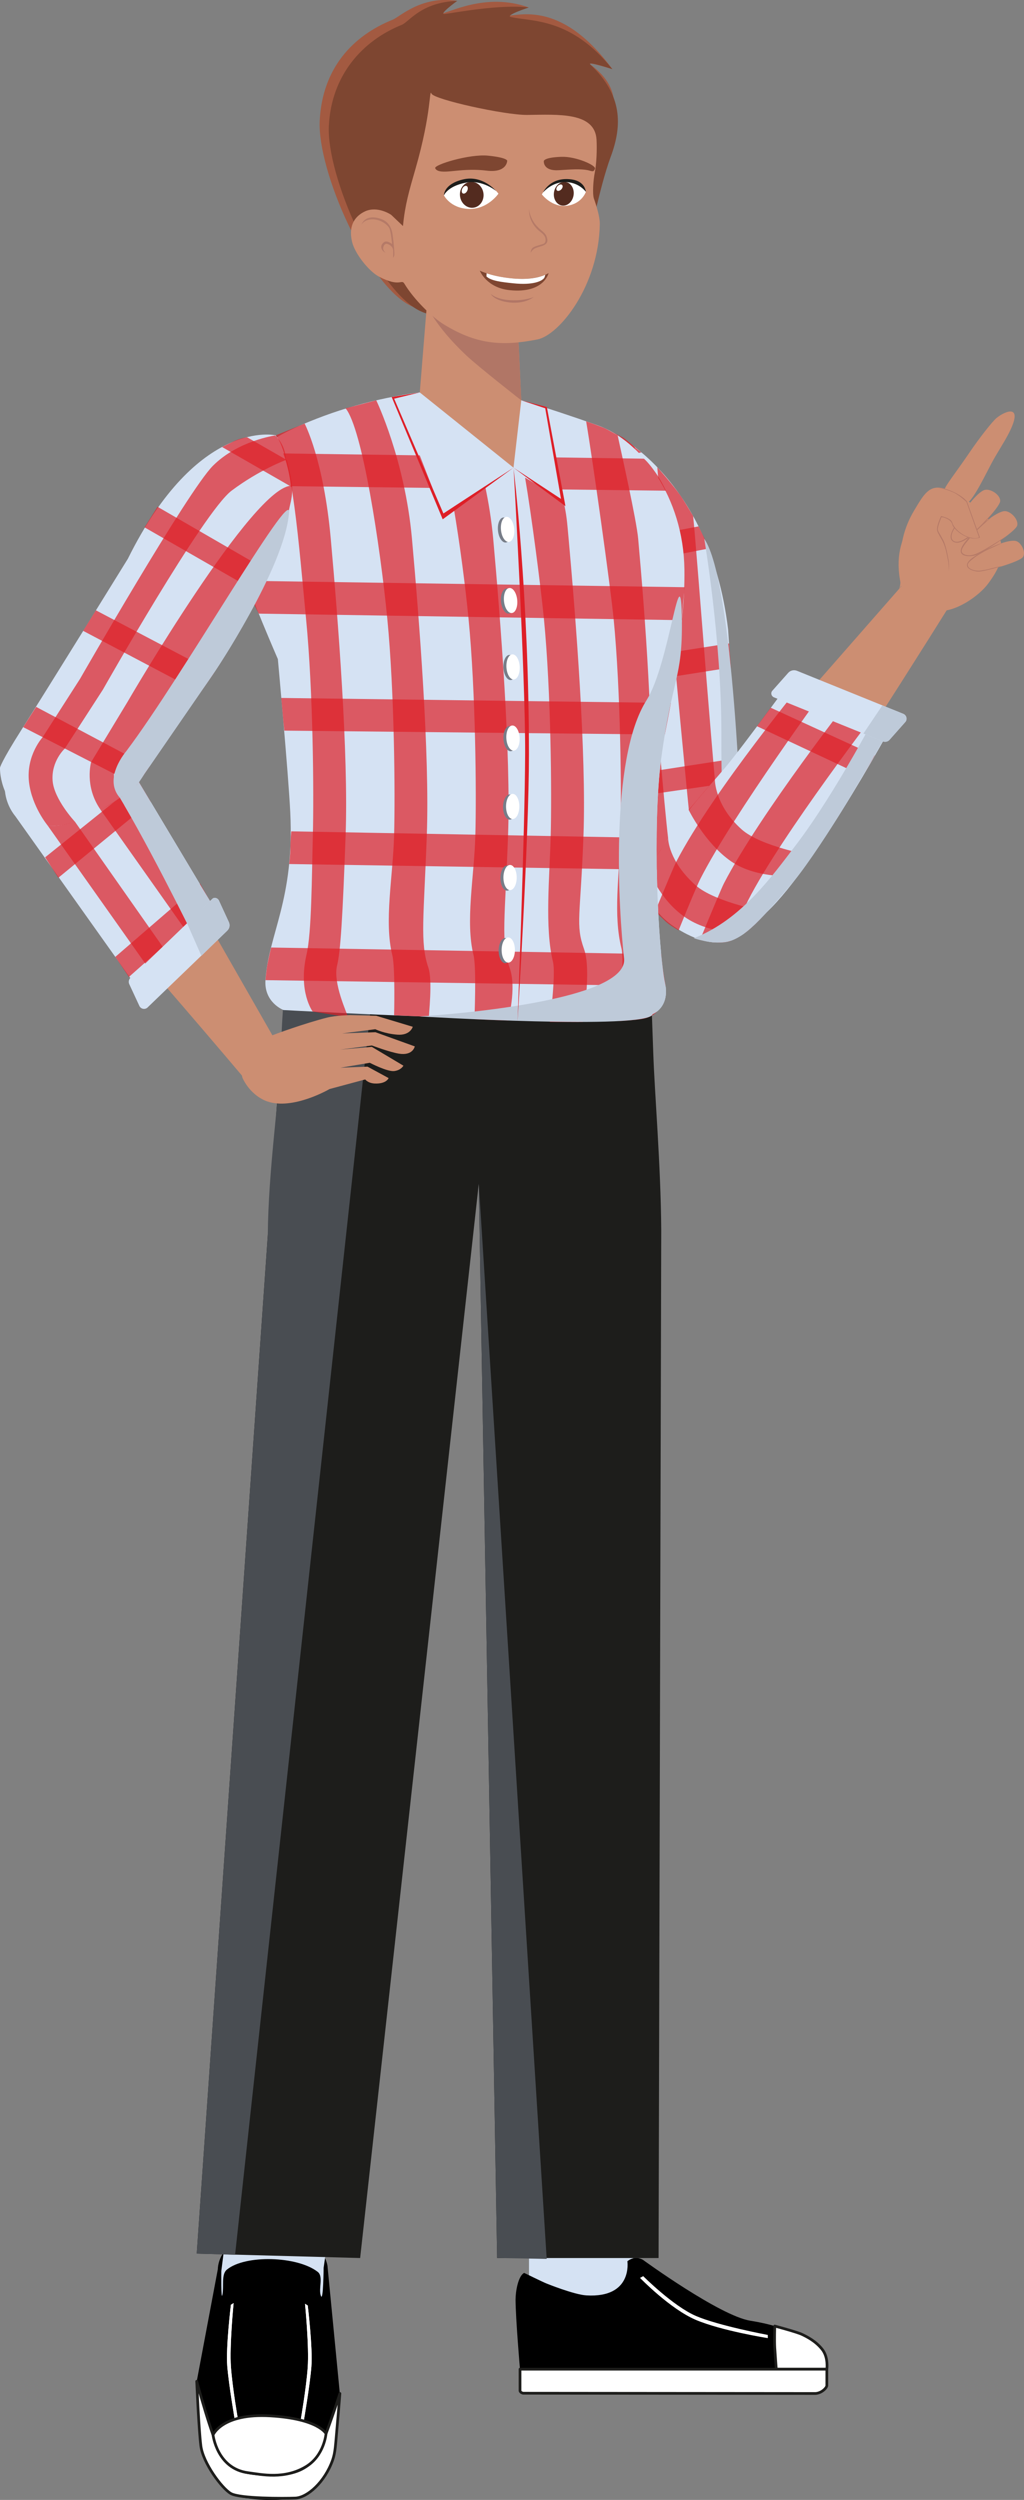
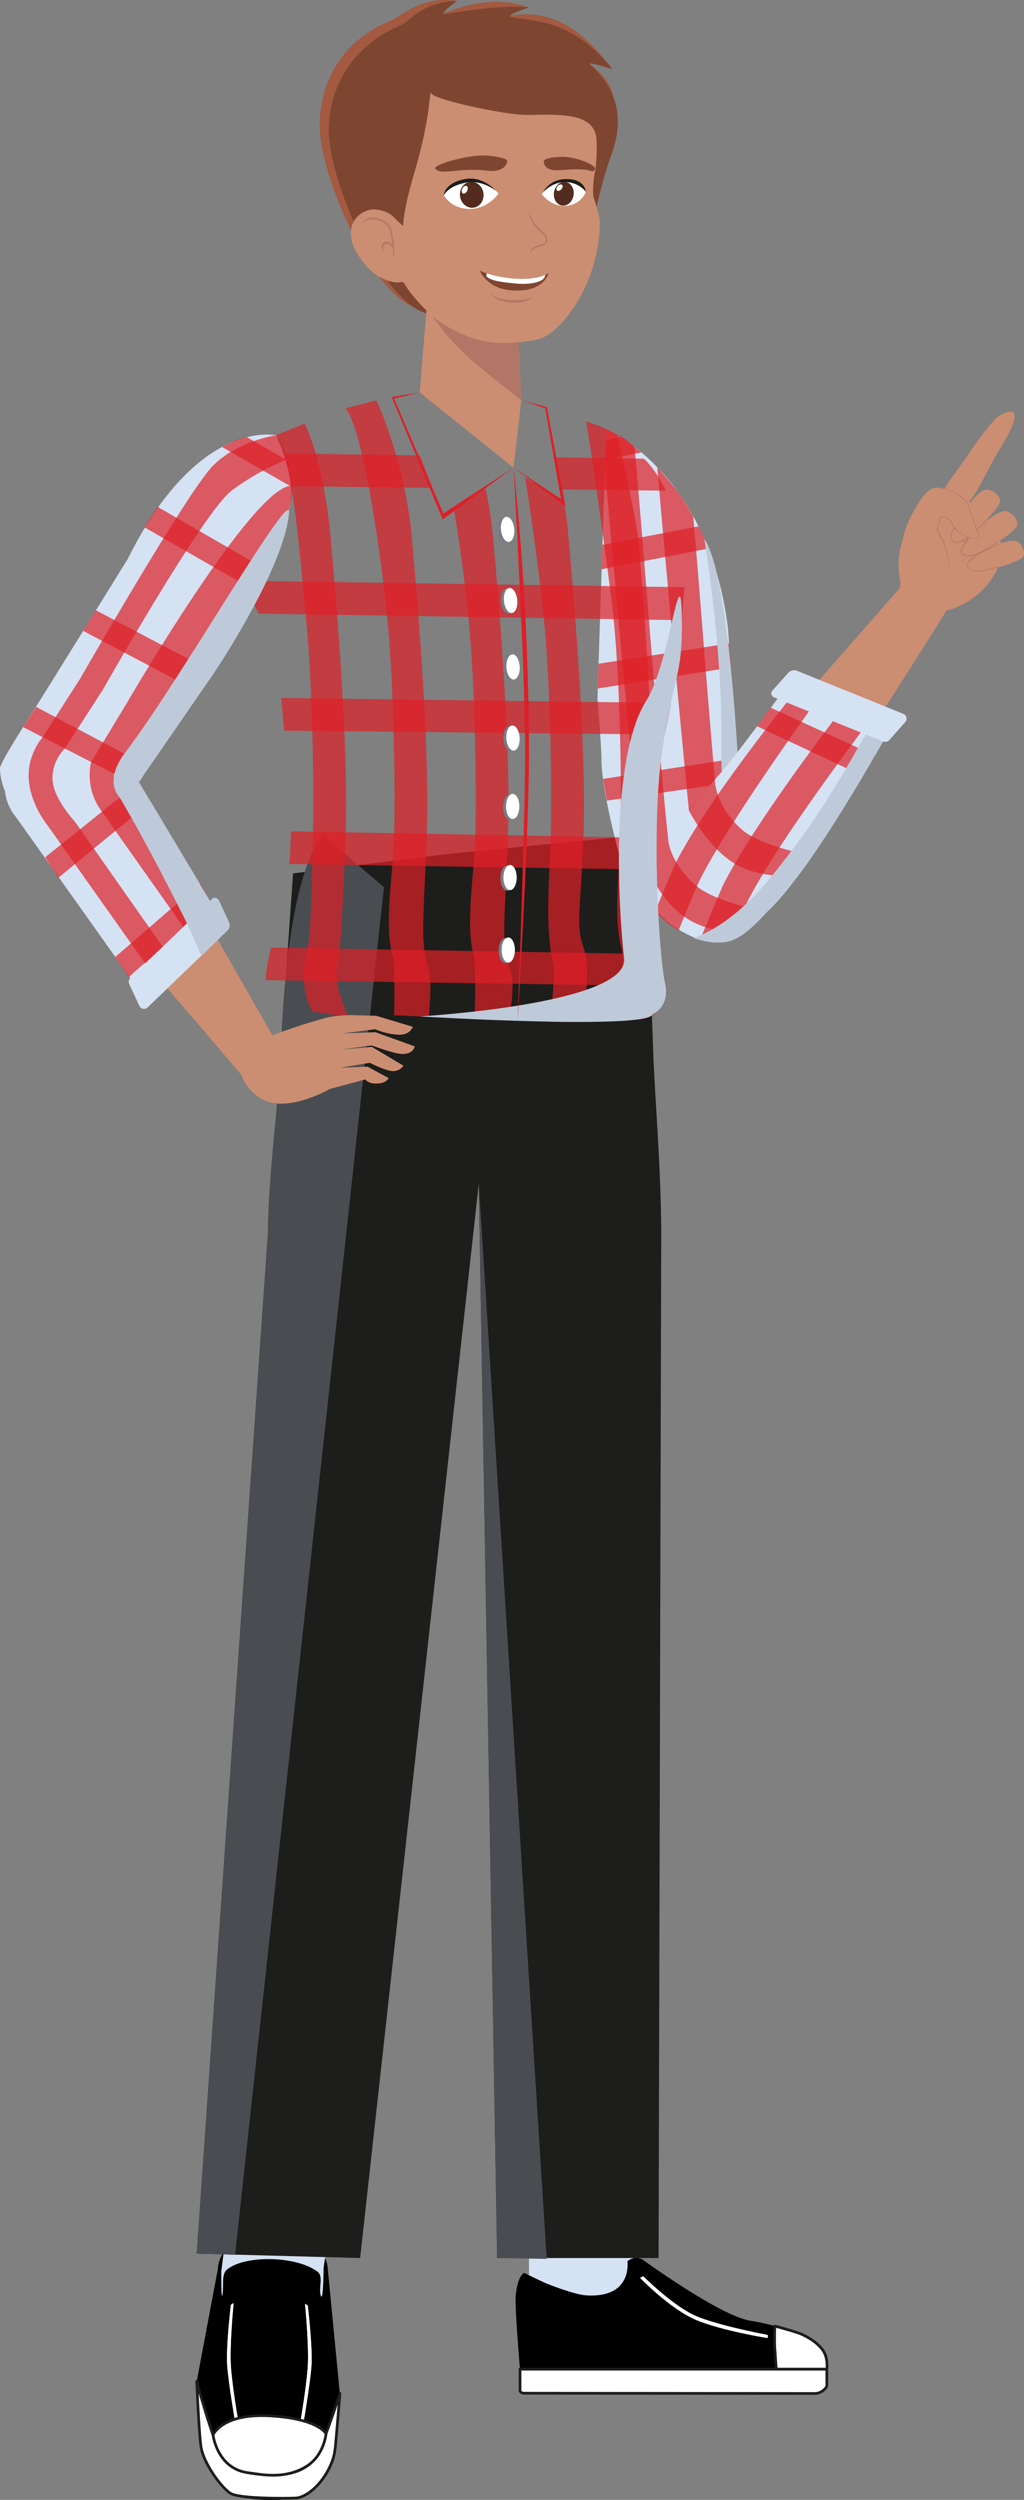
<svg xmlns="http://www.w3.org/2000/svg" viewBox="0 0 188.17 458.97">
  <rect x="0" y="0" width="188.17" height="458.97" fill="#808080" stroke="none" />
  <defs>
    <style>
      .cls-1 {
        opacity: .81;
      }

      .cls-1, .cls-2 {
        mix-blend-mode: multiply;
      }

      .cls-1, .cls-3 {
        fill: #b17666;
      }

      .cls-4 {
        fill: #de1f27;
      }

      .cls-5 {
        stroke: #1d1d1b;
        stroke-linecap: round;
        stroke-linejoin: round;
        stroke-width: .5px;
      }

      .cls-5, .cls-6 {
        fill: #fff;
      }

      .cls-7 {
        fill: #494d52;
      }

      .cls-8 {
        fill: #d5e2f3;
      }

      .cls-9 {
        fill: #1d1d1b;
      }

      .cls-10 {
        isolation: isolate;
      }

      .cls-11 {
        fill: #a35a41;
      }

      .cls-12 {
        fill: #cc8e72;
      }

      .cls-2 {
        fill: #becad9;
      }

      .cls-13 {
        fill: #7e4631;
      }

      .cls-14 {
        fill: #777d88;
      }

      .cls-15 {
        opacity: .7;
      }

      .cls-16 {
        fill: #532b1f;
      }
    </style>
  </defs>
  <g class="cls-10">
    <g id="Capa_1">
      <g>
        <g>
          <rect class="cls-8" x="97.21" y="395.78" width="19.09" height="26.15" />
          <g>
            <path d="M115.29,415.17s1.02,6.76-7.54,6.25c-2.25-.13-7.32-2.18-7.32-2.18-.66-.26-4.11-1.95-4.11-1.95-1.1.56-1.58,3.4-1.58,4.88,0,3.34.81,12.79.81,12.79h56.37s.03-6.64-14.04-8.89c-5.6-.89-19.75-11.19-19.75-11.19-.93-.53-2.01-.42-2.86.29Z" />
            <path class="cls-5" d="M95.56,434.96v3.88s-.05.19.19.38c.11.09.36.16.36.16l53.73.05s.75,0,1.47-.59c.58-.47.63-.83.63-.83v-3.04h-56.37Z" />
            <path class="cls-5" d="M151.94,434.96s.31-2.16-.85-3.63c-1.19-1.51-2.81-2.32-3.74-2.76s-4.98-1.52-4.98-1.52c0,0-.08,2.59,0,3.95s.28,3.95.28,3.95h9.28Z" />
            <path class="cls-6" d="M118.2,417.89s5.5,5.5,9.67,7.3,13.22,3.49,13.22,3.49v.59s-8.55-1.36-13.26-3.37c-4.71-2.01-10.22-7.69-10.22-7.69l.58-.32Z" />
          </g>
        </g>
        <g>
          <path d="M60.2,416.12s-.65-6.25-9.57-6.25c-10.76,0-10.6,6.73-10.6,6.73l-3.88,20.61s-.09,9.55,1.27,12.12,2.74,8.58,7.58,9.28c3.45.5,7.36.64,10.94-.46,2.9-.89,5.25-7.37,5.65-9.74s.86-8.96.86-8.96l-2.26-23.31Z" />
          <path class="cls-8" d="M43.36,395.78h19.09l-2.98,20.57s-.05,6.32-.5,5.17c-.51-1.3.53-3.55-.59-4.42-3.72-2.9-13.28-3.19-16.68-.42-1.08.88-.51,3.08-.83,4.63-.27,1.28-.2-4.38-.2-4.38l2.69-21.14Z" />
          <path class="cls-6" d="M42.43,423.14s-.95,7.8-.67,11.26,1.38,9.83,1.38,9.83l.57-.17s-.98-5.57-1.27-9.47.49-11.76.49-11.76l-.49.31Z" />
          <path class="cls-6" d="M42.43,423.14s-.95,7.8-.67,11.26,1.38,9.83,1.38,9.83l.57-.17s-.98-5.57-1.27-9.47.49-11.76.49-11.76l-.49.31Z" />
          <path class="cls-6" d="M56.55,423.27s.95,7.8.67,11.26-1.38,9.83-1.38,9.83l-.57-.17s.98-5.57,1.27-9.47-.49-11.76-.49-11.76l.49.31Z" />
          <path class="cls-6" d="M56.55,423.27s.95,7.8.67,11.26-1.38,9.83-1.38,9.83l-.57-.17s.98-5.57,1.27-9.47-.49-11.76-.49-11.76l.49.31Z" />
          <path class="cls-5" d="M36.15,437.2s.37,8.74.76,11.85,3.84,7.78,5.5,8.74,9.84.92,11.87.84c2.21-.09,5.39-2.92,6.83-6.94.52-1.46.54-2.83.84-6.16s.51-6.1.51-6.1c0,0-1.45,4.6-3.39,9.61-1.79,4.61-5.37,5.37-9.35,5.28s-7.31-.47-9.06-3.63-4.51-13.5-4.51-13.5Z" />
          <path class="cls-5" d="M39.15,447.04s1.63-4.02,10.52-3.5c8.89.52,10.24,3.27,10.24,3.27,0,0-.32,3.99-3.63,6.02-3.99,2.44-8.22,1.47-10.68,1.15-5.72-.74-6.45-6.94-6.45-6.94Z" />
        </g>
        <g>
          <path class="cls-9" d="M116.98,153.37s1.89,3.8,3.06,39.84c.24,7.41,1.39,20.67,1.47,32.6l-.49,188.75h-29.67l-3.37-197.23-21.8,197.23-30.03-.81,17.7-253.4,28.1-3.53,35.02-3.44Z" />
          <polygon class="cls-7" points="87.98 217.32 91.35 414.55 100.46 414.72 87.98 217.32" />
          <path class="cls-7" d="M59.44,153.37s-6.71,4.75-7.88,40.79c-.24,7.41-2.27,20.74-2.35,32.67l-13.06,186.92,7.05.21,27.35-251.08-11.12-9.5Z" />
        </g>
      </g>
      <g>
        <g>
          <path class="cls-8" d="M136.27,153.46l-2.47-37.88c-3.5-29.03-22.41-36.77-22.41-36.77l-1.6,49.41s.75,9.34.73,10.96c-.06,4.46,1.96,13.23,4.18,21.15,1.14,4.04,7.18,7.46,14.16,5.73s9.03-7.16,9.03-7.16l-1.63-5.43Z" />
          <g class="cls-15">
            <path class="cls-4" d="M120.79,85.79c.19,3,5.99,67.04,6.63,70.45.53,2.87,1.36,6.19,2.34,9.66,0,0,1.41-.35,2.48-.99,1.39-.82,2.41-1.64,2.41-1.64-.9-3.24-1.64-6.25-2.08-8.74-1.06-5.94-4.46-52.8-5.2-59.78,0,0-1.15-1.96-2.04-3.33-1.29-1.99-4.54-5.63-4.54-5.63Z" />
            <path class="cls-4" d="M111.16,86c.19,3,6.08,68.07,6.72,71.47.42,2.27,1.04,4.82,1.79,7.48,0,0,.23.71,2.33,1.23,1.35.33,3.59.36,3.59.36-1.1-4-2.02-7.76-2.56-10.78-1.06-5.94-5.69-66.72-6.42-73.7,0,0-1.48-1.31-2.05-1.67-.73-.46-3.16-1.59-3.16-1.59l-.23,7.19Z" />
          </g>
          <g class="cls-15">
            <path class="cls-4" d="M128.4,166.23c-5.12,1.04-8.61-.79-8.61-.79l15.43-2.79s-2.01,2.6-6.82,3.57Z" />
            <polygon class="cls-4" points="135.84 143.47 111.51 146.99 110.81 143 135.6 139.18 135.84 143.47" />
            <polygon class="cls-4" points="134.31 122.55 109.86 126.4 110 121.86 133.97 118.13 134.31 122.55" />
            <polygon class="cls-4" points="130.34 100.68 110.56 104.51 110.71 100.02 128.37 96.64 130.34 100.68" />
            <path class="cls-4" d="M117.87,83.05l-6.65,1.44.1-3.72,2.78-.54s1.64,1.1,2.05,1.46c.84.73,1.72,1.36,1.72,1.36Z" />
          </g>
          <path class="cls-2" d="M136.27,153.46s-1.39-46.61-6.86-54.56c0,0,3.15,18.39,3.15,35.6,0,9.43,0,18.73,2.66,28.16,0,0,.64-.56,1.58-1.86.81-1.11,1.1-1.9,1.1-1.9l-1.63-5.43Z" />
        </g>
        <g>
          <g>
            <path class="cls-12" d="M165.79,108.37c.4,1.5,2.85,3.32,6.24,3.77s7.87-2.7,9.58-5.03,3.62-5.4,1.73-9.06-5.51-7.78-9.67-6.27-10.66,6.2-7.87,16.59Z" />
            <path class="cls-12" d="M177.17,92.79c-1.56.63-4.03-1.15-3.56-3.01.18-.71,2.3-3.39,4.49-6.62,1.89-2.79,4.29-5.83,5.05-6.44,1.64-1.32,5.02-2.65,2.24,2.8-.93,1.82-2.21,3.68-3.22,5.6-1.92,3.66-3.55,7.08-5.01,7.67Z" />
            <path class="cls-12" d="M180.98,89.94c1.01-.24,2.78.83,2.82,2s-5.2,6.45-6.31,7.13c-1.36.84-3.74.84-2.29-2.02,1.48-2.92,4.35-6.77,5.78-7.11Z" />
            <path class="cls-1" d="M182.75,93.8s-1.61,2.11-3.38,3.78-3.42,2.56-4.35,1.76.38-2.6.67-3.13,2.12-3.33,2.12-3.33c0,0-1.78,3.09-1.94,3.38s-1.6,2.12-.76,2.94c.79.76,2.31-.23,3.35-1.09,1.5-1.25,4.29-4.3,4.29-4.3Z" />
            <path class="cls-12" d="M184.67,93.84c1.03.01,2.5,1.47,2.26,2.61s-6.49,5.14-7.73,5.5-4,.26-1.87-2.44,5.87-5.69,7.34-5.67Z" />
            <path class="cls-1" d="M177.53,99.64c-.64.85-.99,1.43-.72,1.83s1.25.71,2.46.24c1.8-.7,6.57-3.93,5.3-3.01-1.98,1.46-4.61,3.03-5.37,3.26-1.25.36-4,.26-1.87-2.44,1.26-1.6,3.07-3.29,4.66-4.4.64-.45-.9.75-2.33,2.13-1.03.99-1.97,2.19-2.12,2.4Z" />
            <path class="cls-12" d="M165.21,108.12s.43-.65.26-3.42c-.25-4.23.61-7.78,2.48-10.92,1.87-3.14,2.79-4.74,5.44-4.13s4.32,2.43,4.32,2.43l2.37,6.61s-1.16.72-2.91-.38-2.18-1.76-2.21-2.25-1.86-1.26-1.86-1.26c0,0-6.88,12.17-7.89,13.32Z" />
            <path class="cls-1" d="M172.21,89.53s1.2-.07,3.06.81,2.43,1.74,2.43,1.74l2.37,6.61s-.96.47-2.39-.1c-1.65-.66-2.56-1.84-2.65-2.19s-.26-.76-.96-1.12-1.07-.32-1.07-.32c0,0-.79,1.87-.65,2.37s.85,1.4,1.19,2.31.53,1.86.76,3.12c.21,1.16,0,2.19,0,2.19,0,0,.13-.95-.12-2.18s-.42-2.11-.75-2.92-1.11-1.93-1.22-2.42c-.19-.81.72-2.69.72-2.69,0,0,.83.2,1.28.44.26.14.65.32.81.84.28.94,1.61,2.11,2.79,2.51,1.63.56,2.09.1,2.09.1l-2.32-6.49s-1.39-1.3-2.4-1.74c-1.75-.76-2.97-.87-2.97-.87Z" />
            <path class="cls-12" d="M186.74,99.34c.9.28,1.79,1.94,1.27,2.88s-7.02,2.75-8.2,2.73-3.55-.84-.98-2.63,6.63-3.39,7.9-2.98Z" />
            <path class="cls-1" d="M179.15,102.32c-.97.73-1.51,1.16-1.24,1.69.3.58,1.53.91,2.5.71.37-.07.73-.08,2.23-.49.62-.17,1.81-.39,1.15-.19-1.72.51-3.42.9-3.97.9-1.18-.02-3.55-.84-.98-2.63,1.53-1.07,3.6-2.07,5.28-2.61.43-.14-2.16,1.01-2.5,1.17-1.09.52-2.2,1.24-2.47,1.44Z" />
          </g>
          <g>
            <path class="cls-12" d="M125,153.98l42.6-48.58,8.52,3.21q-22.32,35.69-37.29,57.27c-2.38,3.43-10.64,1.92-14.05-.73h0c-3.19-2.48-2.27-8.15.22-11.18Z" />
            <path class="cls-8" d="M140.95,167.41c-2.8,2.62-6.3,8.4-14.76,4.08-10.98-5.6-6.16-13.23-6.16-13.23,5.49-9.02,9.66-13.09,13.15-17.24s13.19-17.51,13.19-17.51l18.87,7.25s-15.08,28.04-24.28,36.65Z" />
            <g class="cls-15">
              <path class="cls-4" d="M128.64,172.55c2.33-5.66,4.01-9.63,4.39-10.37,6.72-12.98,23.73-34.59,23.73-34.59l5.14,1.97s-18.31,23.71-24.43,35.74c-.56,1.1-1.7,3.79-3.19,7.45,0,0-1.18.39-2.44.3-1.94-.15-3.19-.5-3.19-.5Z" />
              <path class="cls-4" d="M120.4,167.33c2.05-4.99,3.51-8.43,3.86-9.1,6.72-12.98,24.04-33.89,24.04-33.89l3.82,1.47s-17.3,23.51-23.42,35.54c-.58,1.15-2.04,4.63-4,9.46,0,0-1.65-.92-2.43-1.67-.96-.92-1.87-1.81-1.87-1.81Z" />
            </g>
            <g class="cls-15">
              <polygon class="cls-4" points="160.74 138.7 141.62 129.93 139.1 133.33 158.49 142.42 160.74 138.7" />
              <path class="cls-4" d="M149.24,157.07s-9.4-1.62-12.96-4.8c-4.99-4.46-4.92-9.18-4.92-9.18,0,0-2.11,2.4-2.77,3.19-.53.64-2.04,2.41-2.04,2.41,0,0,2.94,6.07,7.78,9.44s12.2,2.69,12.2,2.69l2.71-3.75Z" />
              <path class="cls-4" d="M140.95,167.41s-9.59-1.72-13.15-4.9c-4.99-4.46-5.02-8.53-5.02-8.53,0,0-1.38,1.97-2.11,3.22-.42.72-1.47,2.39-1.47,2.39,0,0,1.81,5.42,6.65,8.78,4.6,3.2,10.96,2.96,10.96,2.96,0,0,1.09-.85,1.87-1.58.67-.62,2.27-2.36,2.27-2.36Z" />
            </g>
            <path class="cls-2" d="M138.28,170.13c-.67.56-2.72,2.51-4.95,2.84-2.63.4-5.83-.72-5.83-.72,8.76-3.41,14.41-11.44,18.74-17.09,7.33-9.57,15.65-25.59,15.65-25.59l3.09,1.72s-6.84,11.94-10.12,17.29c-2.06,3.35-6.23,9.9-9.04,13.27s-6.11,7.07-7.55,8.28Z" />
            <path class="cls-8" d="M165.97,131.05l-19.5-7.89c-.57-.23-1.22-.09-1.62.36l-2.93,3.3c-.35.39-.19,1.01.31,1.21l20,8.09c.43.17.91.06,1.21-.27l2.92-3.29c.43-.49.24-1.26-.39-1.51Z" />
-             <path class="cls-2" d="M158.66,134.68l3.21,1.3c.75.34,1.25.2,1.56-.13l2.92-3.29c.45-.48.23-1.36-.61-1.6l-3.6-1.45" />
-           </g>
-         </g>
-         <g>
-           <path class="cls-8" d="M81.61,71.55c-8.04.68-15.97,2.41-23.48,5.34-2.12.82-4.22,1.74-6.12,2.74-5.36,2.8-11.52,10.82-7.52,24.81,1.21,4.25,6.57,16.57,6.57,16.57,0,0,1.94,21.1,2.28,28.15.78,16.06-3.99,22.3-4.56,30.78-.28,4.14,3.32,5.5,3.32,5.5,0,0,67.99,3.72,67.82.75,0,0,3.21-1.2,2.3-5.66-1.33-6.49-2.36-29.05-.72-41.24,2.02-14.96,4.4-23.9,4.27-34.71-.17-13.44-8.05-23.71-15.94-26.49-8.84-3.12-19.63-6.61-24.33-6.89l-3.9.33Z" />
+           </g>
+         </g>
+         <g>
          <g class="cls-15">
            <path class="cls-4" d="M50.68,79.92l5.3-2.15s3.49,6.57,4.8,21.13,3.28,39.49,2.73,54.47c-.54,14.98-.93,21.33-1.56,23.85-.82,3.32,1.87,8.81,1.95,9.45.01.1-6.44-.95-6.44-.95,0,0-2.72-3.65-1.13-10.48.95-4.08.96-14.22,1.16-21.87s.06-26.34-1.25-39.77c-1.31-13.43-2.51-30.03-5.57-33.68Z" />
            <path class="cls-4" d="M63.5,74.97l5.64-1.47s5.25,10.84,6.56,25.39c1.31,14.55,3.28,39.49,2.73,54.47-.54,14.98-1.29,19.68.28,24.27.84,2.46.02,9,.12,9.03s-6.41-.26-6.41-.26c0,0,.23-8.77-.33-11.04-1.54-6.18.12-14.35.33-22,.21-7.65.06-26.34-1.25-39.77-1.31-13.43-4.61-34.98-7.67-38.63Z" />
            <path class="cls-4" d="M89.15,89.27c.63,2.94,1.16,6.18,1.48,9.63,1.31,14.55,3.28,39.49,2.73,54.47-.54,14.98-1.36,19.71.28,24.27,1.38,3.84-.32,9.68-.23,9.72s-6.23-.24-6.23-.24c0,0,.4-9.47-.16-11.74-1.54-6.18.12-14.35.33-22,.21-7.65.06-26.34-1.25-39.77-.59-6-1.57-13.62-2.75-20.54l5.8-3.79Z" />
            <path class="cls-4" d="M103.53,91.89c.63,2.94.64,3.56.96,7.01,1.31,14.55,3.28,39.49,2.73,54.47-.54,14.98-1.52,16.35.12,20.92,1.38,3.84-.23,13.34-.23,13.34.1.04-6.07,0-6.07,0,0,0,1.14-8.81.57-11.08-1.54-6.18-.61-15.53-.41-23.18s.06-26.34-1.25-39.77c-.59-6-2.28-18.99-3.46-25.91l7.03,4.2Z" />
            <path class="cls-4" d="M113.5,79.94c.63,2.94,3.46,15.51,3.77,18.96,1.31,14.55,2.88,35.67,2.32,50.65-.38,10.3-1.46,16.89.18,21.45,1.38,3.84.94,14.73.94,14.73,0,0-.71.97-2.63,1.34-.98.19-4.23.39-4.23.39,0,0,.91-11.08.35-13.35-1.54-6.18-.4-13.09-.19-20.74s.06-26.34-1.25-39.77c-.59-6-3.87-29.32-5.05-36.24,0,0,2.55.88,3.4,1.26.6.26,2.4,1.32,2.4,1.32Z" />
          </g>
          <g class="cls-15">
            <path class="cls-4" d="M49.81,173.96l71.71,1.23s.05,1.36.39,3.36c.33,2,.41,2.48.41,2.48l-73.53-1.08s.12-1.67.36-2.92.67-3.07.67-3.07Z" />
            <path class="cls-4" d="M53.52,152.63l67.15,1.22s-.04,1.11-.01,3.13.04,2.7.04,2.7l-67.56-1.05s.22-1.65.22-2.92c0-1.49.17-3.08.17-3.08Z" />
            <path class="cls-4" d="M47.55,112.66l77.77,1.2s.04-1.12.21-3.14c.19-2.18.26-2.91.26-2.91l-80.58-1.18s.68,2.13,1.1,3.33c.47,1.36,1.25,2.7,1.25,2.7Z" />
            <path class="cls-4" d="M52.26,134.14l69.91.72s.28-1.36.65-3.34c.38-1.99.47-2.46.47-2.46l-71.61-.92s.16,1.57.26,2.83.31,3.18.31,3.18Z" />
            <path class="cls-4" d="M77.14,83.6l-29.55-.41s-1.33,1.78-1.99,2.87c-1,1.63-1.32,3.09-1.32,3.09l35.18.43-2.32-5.97Z" />
            <path class="cls-4" d="M103.03,89.86l19.34.23s-.7-1.6-1.86-3.26c-1.35-1.94-2.18-2.62-2.18-2.62l-16.14-.23.83,5.89Z" />
          </g>
          <path class="cls-2" d="M118.83,128.53c-6.91,10.77-5.12,38.96-4.15,47.41s-37.54,10.67-37.54,10.67c0,0,41.97,2.53,42.78-.41,0,0,3.21-1.2,2.3-5.66-1.33-6.49-2.36-29.05-.72-41.24,2.02-14.96,3.94-14.64,3.8-25.44-.17-13.44-2.25,8.07-6.48,14.67Z" />
          <ellipse class="cls-14" cx="92.73" cy="97.3" rx="1.22" ry="2.31" transform="translate(-9.26 9.75) rotate(-5.73)" />
          <ellipse class="cls-14" cx="93.28" cy="110.35" rx="1.22" ry="2.31" transform="translate(-10.56 9.87) rotate(-5.73)" />
          <ellipse class="cls-14" cx="93.72" cy="122.55" rx="1.22" ry="2.31" transform="translate(-6.83 5.54) rotate(-3.27)" />
          <ellipse class="cls-14" cx="93.72" cy="135.62" rx="1.22" ry="2.31" transform="translate(-7.57 5.56) rotate(-3.27)" />
          <ellipse class="cls-14" cx="93.66" cy="148.17" rx="1.22" ry="2.31" />
          <ellipse class="cls-14" cx="93.18" cy="161.21" rx="1.22" ry="2.31" />
          <ellipse class="cls-14" cx="92.85" cy="174.53" rx="1.22" ry="2.31" />
          <ellipse class="cls-6" cx="93.28" cy="97.19" rx="1.22" ry="2.31" transform="translate(-9.24 9.8) rotate(-5.73)" />
          <ellipse class="cls-6" cx="93.83" cy="110.24" rx="1.22" ry="2.31" transform="translate(-10.54 9.93) rotate(-5.73)" />
          <ellipse class="cls-6" cx="94.27" cy="122.45" rx="1.22" ry="2.31" transform="translate(-6.82 5.57) rotate(-3.27)" />
          <ellipse class="cls-6" cx="94.26" cy="135.51" rx="1.22" ry="2.31" transform="translate(-7.57 5.59) rotate(-3.27)" />
          <ellipse class="cls-6" cx="94.21" cy="148.06" rx="1.22" ry="2.31" />
          <ellipse class="cls-6" cx="93.73" cy="161.11" rx="1.22" ry="2.31" />
          <ellipse class="cls-6" cx="93.4" cy="174.42" rx="1.22" ry="2.31" />
          <path class="cls-4" d="M94.36,85.86s2.84,23.27,2.84,52.55c0,15.64-2.1,49.21-2.1,49.21,0,0,1.35-34.77,1.4-49.32s-2.13-52.45-2.13-52.45" />
          <polyline class="cls-4" points="94.36 85.86 81.48 94.27 72.43 73.2 77.14 72.05 71.97 72.89 81.35 95.34 94.36 85.86" />
          <polygon class="cls-4" points="95.79 73.5 100.49 74.73 103.91 92.93 94.36 85.86 103.09 91.6 100.19 74.96 95.79 73.5" />
        </g>
        <g>
          <path class="cls-12" d="M20.27,137.99l30.05,52.55s.81,4.57-.67,6.45c-1.8,2.27-3.39,2.6-3.39,2.6-27.18-32.14-26.02-29.25-42.04-50.14-2.54-3.31,1.42-10.72,4.98-13.16h0c3.33-2.28,8.95-1.6,11.08,1.7Z" />
          <path class="cls-8" d="M2.78,149.8s-6.35-7.12,4.14-14.8,13.98.86,13.98.86l20.29,33.88-14.59,13.55L2.78,149.8Z" />
          <g class="cls-15">
            <path class="cls-4" d="M1.5,141.31l28.05,39.63,3.44-2.72-28.77-40.96s-1.01,1.07-1.64,2c-.88,1.29-1.07,2.04-1.07,2.04Z" />
            <path class="cls-4" d="M8.19,134.12l28.88,40.85,2.76-3.53-27-39.41s-.86.18-2.2.74c-1.11.47-2.44,1.34-2.44,1.34Z" />
          </g>
          <g class="cls-15">
            <polygon class="cls-4" points="23.69 179.36 38.85 165.91 36.78 162.22 21.19 175.68 23.69 179.36" />
            <polygon class="cls-4" points="10.72 161.15 27.7 147.22 25.52 143.58 8.29 157.4 10.72 161.15" />
          </g>
          <path class="cls-2" d="M22.84,147.84c-1.76-3.01-5.35-8.95-9.52-15.89,0,0,1.69-.43,3.6.25,1.78.64,2.8,1.89,2.8,1.89l1.16,1.76,20.29,33.88-4.12,5.23s-7.84-16.2-14.22-27.12Z" />
          <path class="cls-8" d="M27.11,184.97l14.64-14.09c.43-.41.55-1.05.3-1.6l-1.85-3.99c-.22-.47-.84-.59-1.21-.23l-15.01,14.45c-.32.31-.41.79-.22,1.19l1.85,3.98c.27.59,1.05.73,1.52.28Z" />
          <path class="cls-2" d="M37.01,175.49l4.82-4.72c.16-.15.56-.65.25-1.41l-1.87-4.09c-.3-.4-.84-.55-1.11-.33l-4.75,4.51" />
          <path class="cls-12" d="M44.59,197.95c-.43-.92.06-3.6.71-5.87.48-1.68,3.74-1.57,4.3-1.82.91-.4,6.49-2.42,10.49-3.43,1.63-.41,4.2-.46,4.2-.46l4.85.12,6.71,2.02s-.44,1.62-2.81,1.45-4.07-1-4.07-1l-6.1.77,6.13-.22,7.22,2.6s-.33,1.77-2.95,1.33c-1.73-.29-4.93-1.5-4.93-1.5l-5.83.76,5.82-.5,5.8,3.45s-.4.82-1.67.99-4.51-1.52-4.51-1.52l-5.4.91,4.99-.2,3.87,2.1s-.38,1.08-2.52,1c-1.27-.05-1.78-.75-1.78-.75l-6.55,1.76s-6.72,3.93-11.46,2.27c-1.76-.61-3.53-2.17-4.52-4.27Z" />
        </g>
        <g>
          <path class="cls-8" d="M0,140.95s.14-.99,3.99-7.04c4.98-7.83,19.51-31.33,19.51-31.33,12.88-25.98,27.17-22.66,27.17-22.66,0,0,3.6,7.04,2.68,12.54-2.68,16.04-16.31,34.34-16.31,34.34l-11.95,17.38s-12.59,10.57-19.33,6.56C-.27,147.14,0,140.95,0,140.95Z" />
          <g class="cls-15">
            <path class="cls-4" d="M50.57,79.95s-6.81.93-11.44,5.56-24.42,39.12-24.42,39.12l-6.87,10.71s-3.08,3.34-2.51,8.26c.53,4.53,3.49,8.04,3.49,8.04,0,0,.94.08,2.43-.15,1.37-.22,2.49-.66,2.49-.66,0,0-3.8-4.07-4.07-7.47-.29-3.64,2.24-5.93,2.24-5.93l7-10.82s18.48-32.66,23.65-36.53,10-5.64,10-5.64c0,0,0-2.63-1.99-4.48Z" />
            <path class="cls-4" d="M53.65,89.19c-6.93-.41-30.27,39.76-30.27,39.76l-6.63,10.96s-1.3,4.44,1.74,8.77c0,0,1.34-.72,2.1-1.22.66-.43,1.9-1.3,1.9-1.3-1.78-1.58-1.55-4.12-1.55-4.12l6.09-9.19s20.86-30.93,25.26-35.66c.31-.33.61-2.84,1.07-4.73.49-1.98.3-3.28.3-3.28Z" />
          </g>
          <g class="cls-15">
            <polygon class="cls-4" points="4.26 133.5 25.1 144.18 27.42 140.8 6.64 129.78 4.26 133.5" />
            <polygon class="cls-4" points="15.28 115.82 36.79 127.17 39.36 123.48 17.62 112.05 15.28 115.82" />
            <polygon class="cls-4" points="26.56 96.82 47.72 108.95 49.53 104.94 28.94 93.04 26.56 96.82" />
            <path class="cls-4" d="M40.81,82.07l12.87,7.38s-.07-1.2-.38-2.53c-.29-1.25-.57-2.45-.57-2.45l-7.32-4.19s-1.12.11-2.35.69c-.96.46-2.25,1.1-2.25,1.1Z" />
          </g>
          <path class="cls-2" d="M23.25,137.85c10.15-13.46,30.23-48.54,29.87-43.8-.78,10.3-13.97,29.75-13.97,29.75l-12.59,18.26s-.89,1.44-1.46,2.13c-.51.6-3.06,2.29-3.06,2.29-3.21-3.61,1.21-8.62,1.21-8.62Z" />
        </g>
      </g>
      <g>
        <path class="cls-11" d="M110.58,27.74c-4.69,12.83-4.51,31.32-17.9,31.51-3.98.06-13.89-1.5-17.22-3.12-7.89-3.84-17.19-24.76-16.71-34,.5-9.66,6.12-15.58,13.4-18.51,1.35-.54,5.32-4.5,11.88-3.46,0,0-4.75,2.68-3.5,2.52,1.86-.23,8.66-4.18,16.64-1.31,0,0-5.84,1.3-4.57,1.52,2.02.36,10.07-3.56,19.93,9.8,0,0-4.96-1.52-4.02-.83,6.71,4.94,4.15,10.18,2.08,15.86Z" />
        <path class="cls-13" d="M112.26,28.68c-4.69,12.83-4.51,31.32-17.9,31.51-3.98.06-13.89-1.5-17.22-3.12-7.89-3.84-17.19-24.76-16.71-34s6.12-15.58,13.4-18.51c1.35-.54,3.52-4.15,10.19-4.4,0,0-3.55,2.57-2.3,2.41,1.86-.23,10.23-1.83,15.44-1.19,0,0-4.52,1.47-3.27,1.75,3.81.86,11.05.06,18.63,9.57,0,0-4.87-1.64-4.02-.83,5.92,5.63,5.84,11.13,3.77,16.8Z" />
        <polygon class="cls-12" points="79.87 38.36 77.14 72.05 94.36 85.86 95.79 73.5 94.32 42.03 79.87 38.36" />
        <path class="cls-3" d="M95.79,73.5s-7.94-6.2-10.17-8.31c-5.75-5.43-7.19-9.12-7.19-9.12h16.54l.82,17.43Z" />
        <path class="cls-12" d="M79.29,17.19c.44,1.07,13.44,3.95,17.58,3.91,5.76-.07,12.46-.54,12.75,4.55.1,1.71,0,4.48-.33,6.09-.25,1.21-.46,3.84-.15,4.73.46,1.3,1.1,3.36,1.08,4.66-.19,11.34-7.41,20.38-11.47,21.19-6.7,1.33-11.39.82-17.25-2.8-2.11-1.3-5.43-4.51-7.2-7.45-.54-.89-.81.74-4.66-1.28-1.78-.93-4.42-4.15-4.95-6.41-.75-3.19.75-4.8,2.36-5.56,2.33-1.1,4.83.62,4.83.62l2.17,2.06c.37-3.91,1.15-6.52,2.31-10.54,2.99-10.38,2.49-14.84,2.93-13.77Z" />
        <path class="cls-13" d="M88.16,49.69s2.18,1.1,6.13,1.44c4.61.39,6.52-1,6.52-1,0,0-.81,3.8-7.17,3.14-4.26-.44-5.47-3.57-5.47-3.57Z" />
        <path class="cls-6" d="M89.41,50.18c1.03.34,2.68.76,4.88.95,2.72.23,4.61-.11,5.92-.68l-.16.5c-.36.65-2.05,1.45-5.75,1.06-2.08-.22-4.07-.43-4.91-1.26l.03-.57Z" />
        <path class="cls-3" d="M90.14,53.92s1,1.07,3.7,1.2,4.25-.6,4.25-.6c0,0-1.52,1.32-4.43,1.01s-3.51-1.61-3.51-1.61Z" />
        <path class="cls-1" d="M97.21,38.36s.06,1.16.87,2.42,1.99,1.78,2.3,2.5c.4.91.19,1.36-.26,1.65-.48.31-1.59.45-2.04.81s-.55.68-.55.68c0,0-.04-.75.53-1.04s1.5-.49,1.79-.61.49-.42.37-1.03-.79-1.06-1.14-1.34-1.96-1.69-1.87-4.03Z" />
        <path class="cls-1" d="M66.36,41.34s.46-1.04,2.04-1.07,2.86,1.04,3.15,1.64.5,2.9.5,2.9c0,0-.93-.75-1.47-.36s-.61.86-.43,1.29.72.69.72.69c0,0-.57-.49-.45-.98s.38-.83.87-.63.87.56.94,1.01.02,1.24,0,1.41.18-.11.23-.4-.06-1.95-.32-3.79c-.22-1.55-.96-2.24-1.5-2.56-.81-.48-3.41-1.36-4.27.85Z" />
        <path class="cls-6" d="M99.58,35.69s1.15-2.47,4.18-2.31,3.91,1.83,3.91,1.83c0,0-.74,2.22-3.49,2.57s-4.6-2.08-4.6-2.08Z" />
        <path class="cls-6" d="M91.59,35.56s-1.72-2.63-5.43-2.14c-3.7.49-4.59,2.44-4.59,2.44,0,0,1.18,2.4,4.61,2.5s5.41-2.8,5.41-2.8Z" />
        <ellipse class="cls-16" cx="86.69" cy="35.77" rx="2.17" ry="2.39" transform="translate(-4.27 12.93) rotate(-8.33)" />
        <ellipse class="cls-16" cx="103.6" cy="35.58" rx="2.19" ry="1.82" transform="translate(52.1 132.25) rotate(-80.91)" />
        <path class="cls-6" d="M85.91,34.9c-.13.39-.46.68-.74.65s-.4-.38-.27-.78.46-.68.74-.65.4.38.27.78Z" />
        <path class="cls-6" d="M103.24,34.65c-.22.31-.59.48-.82.37s-.25-.44-.03-.75.59-.48.82-.37.25.44.03.75Z" />
        <path class="cls-13" d="M99.93,29.64s-.14,1.8,2.77,1.61c2.21-.15,3.97-.27,5.29-.01.75.15,1.1.47,1.34-.28h0c.2-.61-3.49-2.27-6.19-2.17-3.47.13-3.21.86-3.21.86Z" />
        <path class="cls-13" d="M93.2,29.55s-.05,2.23-3.77,1.78c-2.82-.34-4.98-.03-6.66.12-.96.08-2.48.21-2.8-.57h0c-.26-.63,6.29-2.65,9.73-2.3,3.72.38,3.51.98,3.51.98Z" />
        <path class="cls-9" d="M99.81,35.32s1.65-2.02,4.3-1.89c2.35.11,3.55,1.79,3.55,1.79,0,0-.1-1.91-2.57-2.27-3.99-.58-5.29,2.37-5.29,2.37Z" />
        <path class="cls-9" d="M81.59,35.86s.58-1.66,4.02-2.33c3.06-.59,5.55,1.54,5.55,1.54,0,0-2.45-2.99-6.06-2.13s-3.52,2.91-3.52,2.91Z" />
      </g>
    </g>
  </g>
</svg>